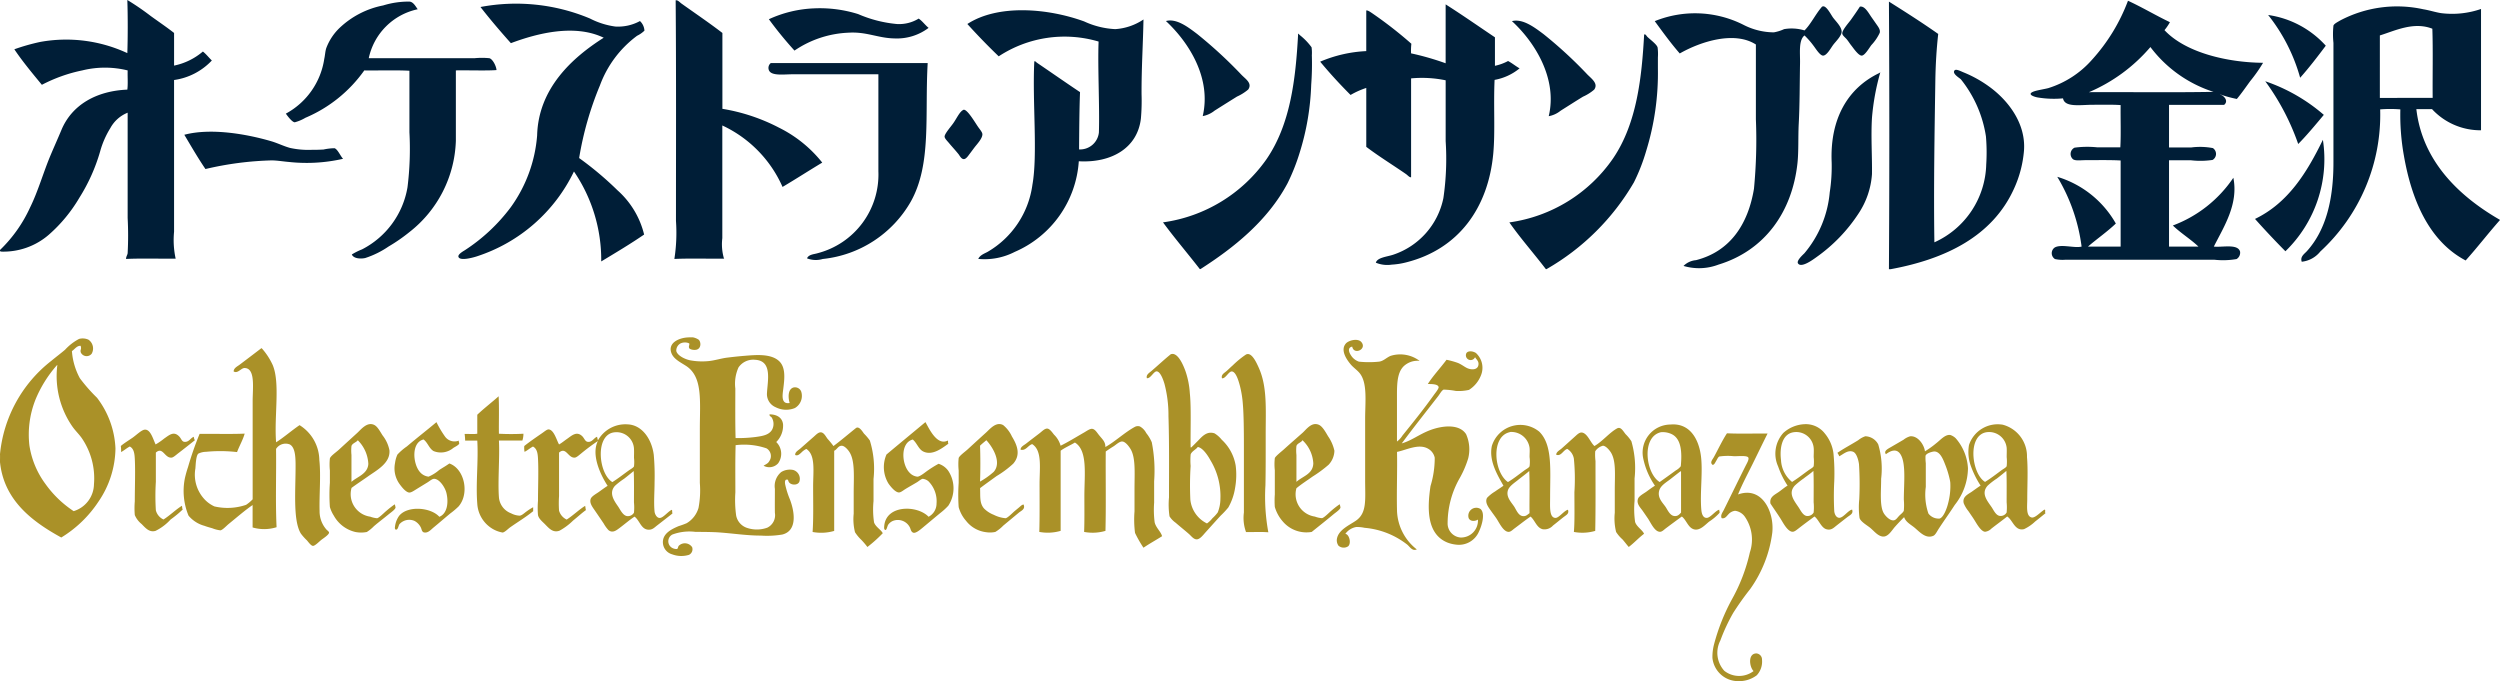
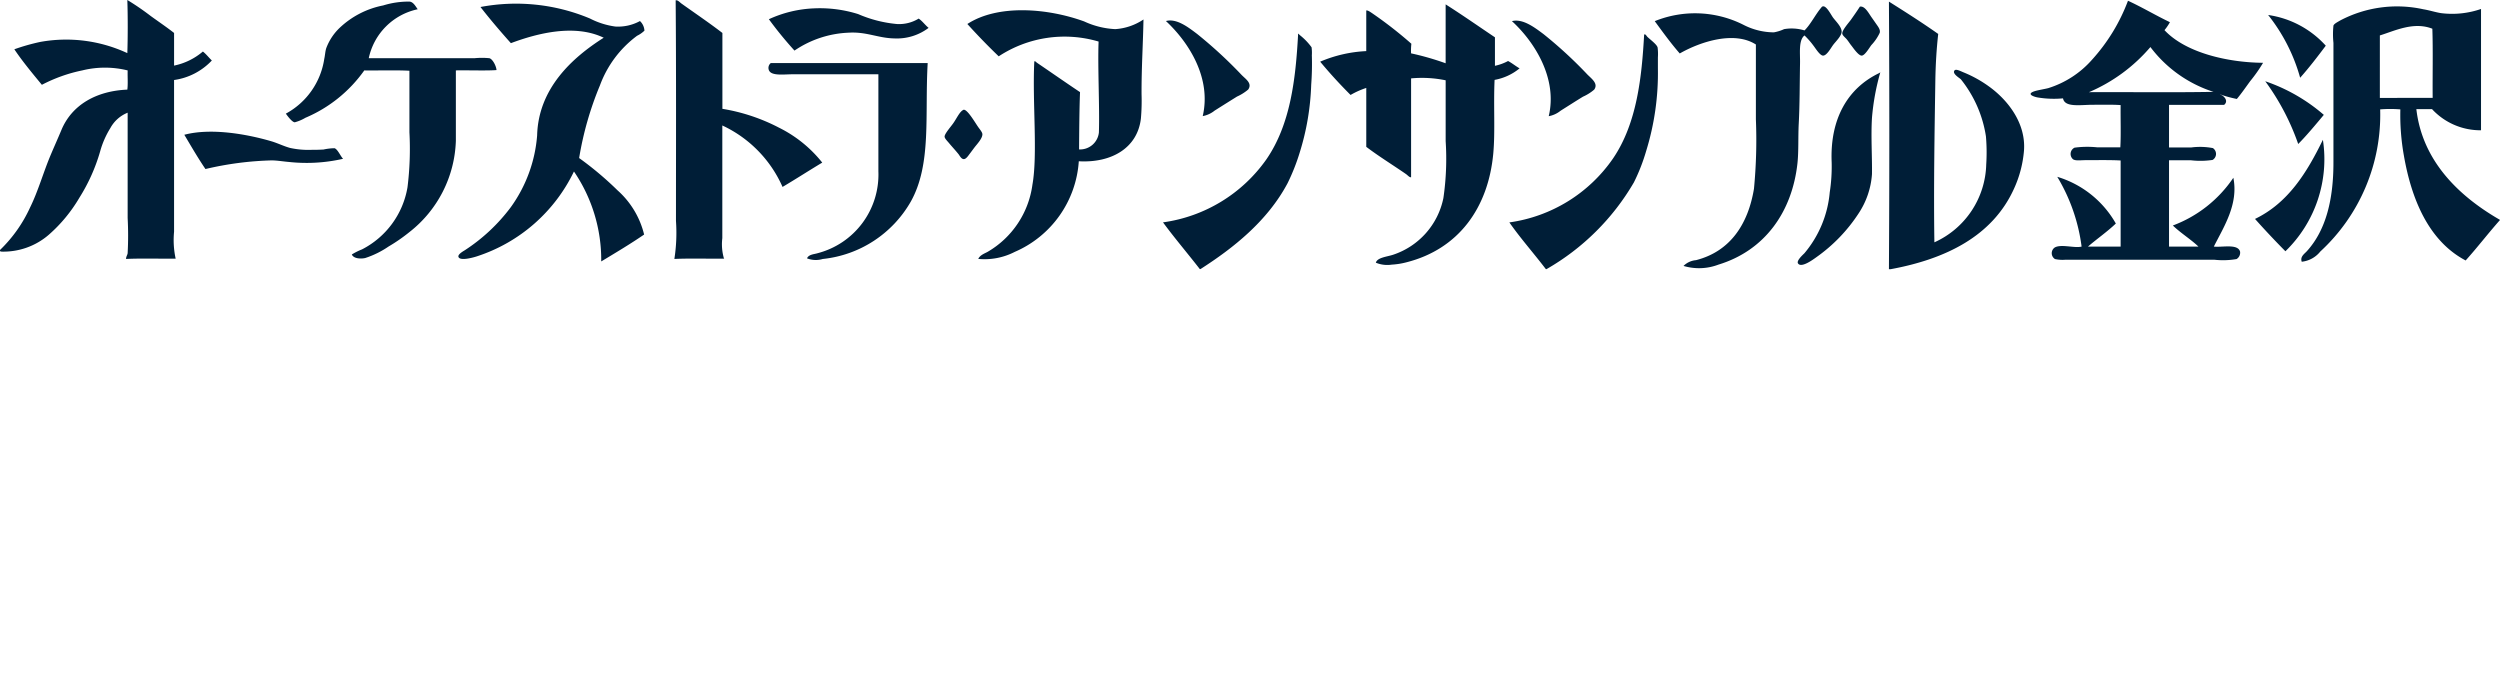
<svg xmlns="http://www.w3.org/2000/svg" width="220" height="59.942" viewBox="0 0 220 59.942">
  <g id="index-oek_logo" transform="translate(-320 -3287)">
-     <path id="Logo_Orchestra_Ensemble_Kanazawa" data-name="Logo_Orchestra Ensemble Kanazawa" d="M804.374,648.024c-.453.1-.248.55-.116.743a1.329,1.329,0,0,0,.718.58,8.662,8.662,0,0,0,1.763,0c.4-.052.64-.349,1.021-.51a2.836,2.836,0,0,1,2.552.441,1.778,1.778,0,0,0-1.392.464c-.639.621-.6,1.731-.6,3.015,0,1.256,0,2.595,0,3.62a1.986,1.986,0,0,0,.488-.534c.932-1.151,1.875-2.324,2.784-3.6.076-.106.411-.515.394-.65-.037-.32-.819-.271-.951-.278.451-.717,1.118-1.419,1.646-2.134a7.184,7.184,0,0,1,1,.278c.32.129.593.358.835.464.365.159.914.164.975-.3.043-.337-.182-.452-.3-.673a.419.419,0,0,1-.789-.278c.071-.284.519-.3.859-.094a1.76,1.76,0,0,1,.44,2,2.652,2.652,0,0,1-1.044,1.253,4.052,4.052,0,0,1-1.16.093,6.759,6.759,0,0,0-1.068-.117c-.172.065-.331.38-.487.58-1.045,1.346-2.22,2.828-3.2,4.153.864-.243,1.535-.8,2.482-1.161,1.009-.384,2.557-.607,3.178.348a3.268,3.268,0,0,1,.185,2.134,8.676,8.676,0,0,1-.788,1.809,8.033,8.033,0,0,0-1.021,3.875,1.239,1.239,0,0,0,1.137,1.277,1.491,1.491,0,0,0,1.531-1.578c-.223.144-.649.2-.811-.117a.7.7,0,0,1,1.043-.811c.438.4.1,1.471-.138,1.971a1.914,1.914,0,0,1-2.018,1.161,2.974,2.974,0,0,1-.766-.185c-1.857-.762-1.764-3.068-1.485-4.965a8.408,8.408,0,0,0,.372-2.5,1.19,1.19,0,0,0-.581-.79c-.833-.479-1.908.114-2.737.279.033,1.724-.043,3.508,0,5.22a4.507,4.507,0,0,0,1.741,3.363c-.388.169-.59-.2-.835-.417a7.07,7.07,0,0,0-3.758-1.484,3.165,3.165,0,0,0-.743-.071,1.515,1.515,0,0,0-.952.6c.333.044.547.8.255,1.09a.7.7,0,0,1-.859-.046.82.82,0,0,1-.139-.6c.135-.8,1.09-1.2,1.671-1.6.992-.687.811-1.849.813-3.6,0-1.8,0-3.568,0-5.358,0-1.51.229-3.2-.511-4.06-.226-.262-.532-.464-.765-.742-.335-.4-.937-1.243-.418-1.834.246-.279,1.063-.491,1.369-.116.508.623-.673,1.163-.811.394m-96,.139c-.625.479-1.3.991-1.925,1.462-.2.147-.5.283-.511.58.363.227.654-.311.974-.3.958.028.7,1.771.7,2.923v8.629a3.215,3.215,0,0,1-.581.488,5.04,5.04,0,0,1-2.784.138,2.731,2.731,0,0,1-.974-.742,3.165,3.165,0,0,1-.7-2.6c.028-.354.052-1.118.255-1.3a1.567,1.567,0,0,1,.673-.162,12.938,12.938,0,0,1,2.737.023c.206-.543.525-1.1.672-1.624-1.261.054-2.745.007-3.967.023a28.362,28.362,0,0,0-1.02,2.924,9.849,9.849,0,0,0-.279,1,5.676,5.676,0,0,0,.325,3.271,2.77,2.77,0,0,0,1.416.9c.16.065.422.138.672.209a2.812,2.812,0,0,0,.719.185c.2-.037.529-.4.719-.556.727-.589,1.425-1.2,2.112-1.671,0,.568,0,1.329,0,1.972a3.64,3.64,0,0,0,2.11-.022c-.106-2.207-.017-4.608-.046-6.891a1,1,0,0,1,1.206-.393c.441.233.5.976.511,1.646.022,2.217-.263,5,.463,6.194a4.515,4.515,0,0,0,.534.6c.1.11.355.482.534.487s.536-.369.743-.534c.132-.106.658-.436.672-.626.007-.088-.121-.17-.232-.279a2.42,2.42,0,0,1-.6-1.623c-.041-1.35.128-3.164-.023-4.5a3.675,3.675,0,0,0-1.74-3.062c-.7.475-1.391,1.084-2.064,1.508-.184-2.3.374-5.191-.3-6.8a5.863,5.863,0,0,0-.952-1.461c-.023,0-.028-.018-.046-.024m81.776,9.371c.068-.28.508-.475.626-.672.429.057.879.729,1.114,1.161a6.08,6.08,0,0,1,.881,3.386,3.288,3.288,0,0,1-.232,1.207,3.248,3.248,0,0,1-.464.51,2.216,2.216,0,0,1-.487.464,2.627,2.627,0,0,1-1.462-2.088,27.016,27.016,0,0,1,.024-2.969,6.229,6.229,0,0,1,0-1m0-.648c-.023-1.454.062-3.5-.07-4.756a7.354,7.354,0,0,0-.394-1.972c-.166-.447-.6-1.52-1.16-1.484.01,0-.109.016-.117.023-.521.415-1.181,1.03-1.716,1.486-.2.171-.48.328-.394.626.332.051.61-.636.881-.6.318.039.566.747.673,1.114a10.855,10.855,0,0,1,.347,2.831c.074,2.3.048,4.752.047,7.145a7.01,7.01,0,0,0,.046,1.67,2.034,2.034,0,0,0,.534.557c.391.34.832.69,1.183,1,.195.171.384.445.65.465.3.023.605-.4.812-.627.493-.547.853-.948,1.322-1.461a7.619,7.619,0,0,0,.673-.719,5.082,5.082,0,0,0,.6-1.741,6.474,6.474,0,0,0,.047-1.949,3.993,3.993,0,0,0-1.229-2.273,2.471,2.471,0,0,0-.627-.556c-.688-.236-1.117.3-1.461.65-.172.171-.333.34-.488.487-.035.034-.1.129-.162.093M797,664.357a17.217,17.217,0,0,1-.255-4.129c.027-1.259.023-2.956.023-4.478,0-2.256.14-4.185-.6-5.846-.2-.447-.639-1.449-1.136-1.183a8.093,8.093,0,0,0-1.161.951c-.185.158-.371.35-.557.51s-.492.313-.393.627c.31.063.6-.639.881-.6.359.045.586.849.7,1.276a9.07,9.07,0,0,1,.256,1.6c.078.885.092,2.335.092,3.6,0,1.979,0,4,0,5.939a3.631,3.631,0,0,0,.186,1.716c.648.015,1.361-.031,1.971.024m-67.74-11.971c-.617.551-1.281,1.055-1.879,1.624,0,.448,0,1.3,0,1.671-.32.06-.9,0-1.114.023a4.908,4.908,0,0,1,.046.581h1.068c.108,1.8-.143,3.791,0,5.567a2.756,2.756,0,0,0,1.345,2.2,2.591,2.591,0,0,0,.882.325c.193-.019.488-.335.672-.463.715-.5,1.4-.91,2.019-1.416v-.347a4.487,4.487,0,0,0-.581.37c-.183.125-.393.347-.6.372a1.787,1.787,0,0,1-.766-.209,1.646,1.646,0,0,1-1.067-1.415c-.107-1.428.081-3.548,0-4.987h2.064a1.92,1.92,0,0,0,.093-.6,20.485,20.485,0,0,1-2.158,0c-.015-1.09.031-2.243-.024-3.295m-3.5,3.9a1.03,1.03,0,0,1-1.229-.371,9.149,9.149,0,0,1-.743-1.253c-.778.658-1.75,1.41-2.6,2.134a5.035,5.035,0,0,0-.835.719,2.577,2.577,0,0,0-.209.742,2.356,2.356,0,0,0,.418,1.88c.163.22.5.668.811.719.164.027.433-.159.627-.279.359-.222.672-.412,1.02-.626.159-.1.382-.291.534-.3.464-.035.99.73,1.114,1.253.2.842.072,1.809-.627,2.088-.748-.842-2.814-1.011-3.549-.07a2.049,2.049,0,0,0-.348.9c-.006.065-.061.29.093.3.179-.006.2-.351.3-.488a1.159,1.159,0,0,1,1.323-.279,1.313,1.313,0,0,1,.556.58c.069.135.07.331.233.418.368.119.638-.217.881-.418.511-.421.957-.808,1.462-1.229a6.752,6.752,0,0,0,.742-.626c.986-1.14.52-3.319-.811-3.781-.283.207-.576.365-.9.58a3.624,3.624,0,0,1-.928.58,1.168,1.168,0,0,1-.789-.441c-.6-.734-.74-2.576.348-2.831.374.278.475.779.881,1.021a1.71,1.71,0,0,0,1.741-.279c.147-.093.467-.25.51-.371.026-.075-.065-.2-.023-.279m41.061-1.625c-1.144.952-2.293,1.9-3.433,2.854a2.778,2.778,0,0,0,.185,2.574c.172.238.562.732.882.766.176.02.379-.164.6-.3.374-.229.66-.383,1.021-.6.175-.107.372-.293.51-.3a.946.946,0,0,1,.487.21,2.489,2.489,0,0,1,.719,1.971,1.31,1.31,0,0,1-.7,1.16c-.978-1.029-3.715-1.079-3.9.789-.019.194-.025.334.092.372s.171-.335.255-.464a1,1,0,0,1,.394-.325,1.184,1.184,0,0,1,1.508.556c.078.141.091.377.279.464.211.1.581-.207.835-.418.557-.463,1.021-.852,1.531-1.276a5.686,5.686,0,0,0,.743-.673,2.792,2.792,0,0,0,0-3.062,1.662,1.662,0,0,0-.858-.626,9.59,9.59,0,0,0-.9.556c-.228.147-.684.551-.951.58a1.08,1.08,0,0,1-.673-.325c-.737-.7-.871-2.67.255-2.945.378.313.507.867.952,1.067.775.348,1.568-.26,2.18-.7-.055-.1-.009-.2-.046-.279-.952.493-1.646-1.046-1.972-1.624M717.8,658.348c-.053.894-1,1.13-1.484,1.578V657.56a3.791,3.791,0,0,1,0-.788c.072-.247.434-.323.556-.511a3.136,3.136,0,0,1,.928,2.088m-1.484,2.112c.481-.357.954-.661,1.461-1.021.753-.534,1.979-1.165,1.88-2.3a3.078,3.078,0,0,0-.6-1.3c-.221-.342-.442-.784-.743-.927-.617-.294-1.143.384-1.484.7-.53.485-1.077.983-1.624,1.485-.229.211-.732.553-.789.765a5.15,5.15,0,0,0,0,1.068V660a14.832,14.832,0,0,0,0,2.134,2.876,2.876,0,0,0,.348.766,2.92,2.92,0,0,0,1.9,1.437,2.589,2.589,0,0,0,1,0,3.285,3.285,0,0,0,.627-.51c.458-.391.861-.688,1.322-1.068.164-.134.573-.412.58-.58a1.428,1.428,0,0,0-.069-.278,8.94,8.94,0,0,0-.766.6c-.15.121-.608.592-.789.626a2.272,2.272,0,0,1-.6-.139,2,2,0,0,1-1.647-2.529m56.512-1.416a6.826,6.826,0,0,1-1.206.859c.04-.881.037-2.35,0-3.156.171-.176.371-.325.556-.487.561.6,1.38,1.954.65,2.784m-1.206,1.438c.429-.327.925-.679,1.461-1.068a8.714,8.714,0,0,0,1.462-1.09c.651-.753.391-1.568-.116-2.39a2.788,2.788,0,0,0-.765-1c-.616-.344-1.16.333-1.508.65-.531.481-1.08.982-1.625,1.484-.224.208-.732.563-.788.765a5.448,5.448,0,0,0,0,1.091v1.09a15.941,15.941,0,0,0,0,2.134,3.056,3.056,0,0,0,.65,1.207,2.629,2.629,0,0,0,1.763,1,2.2,2.2,0,0,0,.811-.023,3.341,3.341,0,0,0,.7-.557c.5-.415.906-.752,1.369-1.137.207-.172.6-.309.417-.718-.152.015-.271.153-.394.255s-.26.213-.393.325c-.155.128-.6.593-.79.626a2.853,2.853,0,0,1-1.044-.3,2.493,2.493,0,0,1-.857-.556c-.408-.474-.316-1.047-.348-1.787m29.323-2.18c-.028.947-.951,1.127-1.484,1.623V657.56a3.733,3.733,0,0,1,0-.789c.071-.246.427-.308.534-.51.019-.005.022.008.023.023a3.01,3.01,0,0,1,.928,2.019m-1.484,2.18c.452-.374.926-.67,1.415-1.021a11.182,11.182,0,0,0,1.415-1.043,1.87,1.87,0,0,0,.511-1.23,3.591,3.591,0,0,0-.557-1.276c-.2-.331-.486-.884-.835-1.02-.63-.247-1.073.415-1.415.719-.549.487-1.078.943-1.648,1.461-.158.144-.741.6-.789.765a4.887,4.887,0,0,0,0,1.068v2.134a7.443,7.443,0,0,0,0,1.09,3.339,3.339,0,0,0,.719,1.3,2.724,2.724,0,0,0,2.529.9c.537-.433,1.319-1.05,1.949-1.578.154-.128.573-.4.581-.58a1.727,1.727,0,0,0-.07-.279,8.3,8.3,0,0,0-.767.6c-.156.129-.593.584-.788.626a2.157,2.157,0,0,1-.627-.139,1.981,1.981,0,0,1-1.623-2.5m-59.157-.835c.315-.246.587-.468.835-.673.041.625.024,1.909.024,2.76a4.576,4.576,0,0,1,0,.906.616.616,0,0,1-.6.3c-.378-.043-.616-.585-.789-.835-.346-.5-.858-1.193-.279-1.833a6.433,6.433,0,0,1,.812-.626m.394-.719c-.491.353-.943.711-1.438,1.02-1.24-.739-1.561-4.257.232-4.385a1.535,1.535,0,0,1,1.671,1.486c.013.22,0,.5,0,.765a3.213,3.213,0,0,1,0,.743c-.041.124-.317.263-.464.371m3.828,3.457c-.28.035-.784.738-1.114.719-.28-.016-.423-.385-.44-.557-.081-.805,0-1.723,0-2.6a20.786,20.786,0,0,0-.07-2.389c-.17-1.353-1-2.646-2.32-2.691A2.772,2.772,0,0,0,738,656.283c-.017-.114-.048-.214-.07-.325-.277.086-.437.507-.835.442-.233-.039-.289-.329-.488-.51-.486-.446-.9-.042-1.322.255-.244.169-.46.352-.7.487-.211-.346-.445-1.307-.928-1.323-.148,0-.387.209-.557.325-.546.375-1.152.792-1.577,1.137a2.123,2.123,0,0,0,.023.51c.219-.09.486-.334.743-.464.368.195.417.627.441,1.044.061,1.106,0,2.573,0,3.735a7.623,7.623,0,0,0,0,1.253c.062.318.4.586.6.788.349.349.707.808,1.3.581a5.336,5.336,0,0,0,1.182-.882c.423-.342.805-.693,1.137-.927-.037-.112-.039-.256-.07-.372-.529.323-1.057.845-1.624,1.206a1.245,1.245,0,0,1-.672-.788,9.3,9.3,0,0,1,0-1.277c0-1.261,0-2.646,0-3.828.626-.548.791.5,1.391.441.158-.016.394-.238.534-.347A17.96,17.96,0,0,1,738,656.33c-.6,1.206.214,2.955.858,3.943-.259.166-.488.334-.765.534-.221.159-.628.371-.719.6-.144.368.159.744.347,1.02.244.356.553.81.789,1.16a3.071,3.071,0,0,0,.418.58c.358.3.7.024.951-.162.495-.368.837-.677,1.345-1.021.422.3.56,1.036,1.115,1.137.417.077.622-.166.857-.348.45-.347.99-.767,1.369-1.067-.033-.045-.018-.261-.046-.325m74.421-2.6c.413-.326.727-.553,1.021-.812.053,1.19.007,2.482.023,3.712-.186.126-.3.293-.6.255-.4-.048-.579-.586-.765-.859-.276-.4-.714-.847-.534-1.415.113-.352.555-.641.859-.881m.58-.859c-.488.354-.934.719-1.438,1.02-1.239-.851-1.517-4,.139-4.385.035-.008.054-.027.093-.023a1.618,1.618,0,0,1,1.67,1.391c.027.25,0,.515,0,.812a3.083,3.083,0,0,1,0,.813c-.042.13-.313.261-.464.371m3.851,3.457c-.332.055-.8.733-1.114.719-.555-.026-.464-.993-.464-1.81,0-2.426.229-4.608-.951-5.776a2.624,2.624,0,0,0-4.176,1.253c-.27,1.282.46,2.511,1.021,3.5-.262.194-.5.333-.743.51a3.3,3.3,0,0,0-.7.557c-.229.415.16.878.372,1.182.138.2.3.406.464.651.24.359.6,1.166,1.068,1.16.18,0,.345-.179.51-.3.5-.371.944-.727,1.415-1.045.39.327.526.981,1.067,1.114a1,1,0,0,0,.906-.325c.323-.249.582-.471.9-.718.3-.232.534-.321.417-.673m9.953.255c-.161.162-.28.324-.581.3-.4-.03-.606-.548-.788-.812-.253-.365-.72-.784-.557-1.414.122-.468.645-.748,1.021-1.045.337-.266.618-.484.858-.672.018,0,.023.023.046.023Zm-.464-3.712c-.449.331-.942.682-1.416,1.02-1.235-.745-1.64-4,.117-4.385a1.826,1.826,0,0,1,.974.187c.8.422.889,1.542.765,2.807a1.408,1.408,0,0,1-.441.371m3.828,3.457c-.326.061-.772.72-1.114.719s-.437-.409-.464-.7c-.139-1.5.158-3.421-.046-4.826-.211-1.459-.995-2.847-2.69-2.69a2.468,2.468,0,0,0-2.39,2.923,6.558,6.558,0,0,0,1.044,2.459c-.291.18-.511.35-.765.534-.211.152-.628.367-.719.6-.174.451.21.8.394,1.067.149.214.292.422.464.673.254.372.593,1.185,1.068,1.183.189,0,.335-.17.51-.3.492-.371.961-.714,1.415-1.045.4.314.538.943,1.02,1.114.547.195,1.031-.39,1.391-.672a4.575,4.575,0,0,0,.906-.765c.017-.12-.033-.169-.024-.279m7.446-2.761c.311-.243.6-.429.836-.65.041.627.022,1.9.022,2.76a4.5,4.5,0,0,1,0,.906.622.622,0,0,1-.6.3c-.348-.041-.563-.528-.743-.789-.4-.589-.925-1.24-.3-1.9a6.951,6.951,0,0,1,.789-.627m.394-.7c-.488.353-.94.712-1.438,1.02a2.641,2.641,0,0,1-.973-1.925c-.126-1.008.052-2.362,1.206-2.46a1.539,1.539,0,0,1,1.67,1.392c.024.23,0,.518,0,.811a3.507,3.507,0,0,1,0,.79c-.041.127-.313.262-.464.371m3.851,3.457c-.337.034-.8.759-1.16.719-.265-.03-.39-.334-.418-.581a25.411,25.411,0,0,1,0-2.621,18.05,18.05,0,0,0-.069-2.459,3.415,3.415,0,0,0-.765-1.763,2.113,2.113,0,0,0-1.787-.812,2.973,2.973,0,0,0-1.856.765,2.722,2.722,0,0,0-.464,2.946,7.6,7.6,0,0,0,.835,1.694c-.224.127-.465.333-.742.534-.375.272-.869.447-.766,1.044.287.44.574.837.883,1.323.2.313.6,1.124,1.043,1.16.177.014.367-.154.557-.3.459-.359.987-.746,1.391-1.045.36.259.583.969,1.021,1.114s.684-.131.9-.3c.353-.275.592-.466.951-.742.274-.211.564-.314.441-.673m12.738-2.738c.321-.247.587-.464.835-.672.04.625.024,1.909.024,2.76a4.725,4.725,0,0,1,0,.9.6.6,0,0,1-.6.3c-.349-.044-.547-.512-.718-.765-.381-.557-.968-1.216-.349-1.9a6.107,6.107,0,0,1,.813-.627m.394-.718c-.486.359-.942.712-1.44,1.02-1.207-.734-1.6-4.239.232-4.385a1.553,1.553,0,0,1,1.672,1.392c.016.226,0,.533,0,.811a3.753,3.753,0,0,1,0,.79c-.042.128-.315.26-.464.371m3.874,3.758c-.052-.04-.009-.177-.023-.255-.029-.112-.18.038-.256.092-.229.168-.669.614-.926.557-.525-.115-.394-.969-.394-1.624,0-1.2.075-2.6-.024-3.689a2.87,2.87,0,0,0-2.134-2.853,2.662,2.662,0,0,0-2.97,1.787,3.628,3.628,0,0,0,.184,1.9,8.164,8.164,0,0,0,.837,1.67c-.28.185-.519.359-.765.534-.32.225-.864.44-.72,1.02a2.776,2.776,0,0,0,.417.7c.138.206.277.4.442.651.229.343.622,1.128,1.02,1.16a.931.931,0,0,0,.557-.279c.469-.368.947-.712,1.392-1.068.5.329.669,1.313,1.484,1.114a3.7,3.7,0,0,0,.976-.672c.328-.252.621-.5.9-.719v-.024M787.648,664.7c-.114-.41-.53-.724-.65-1.207a8.62,8.62,0,0,1-.047-1.74c0-.609,0-1.265,0-1.879a12.839,12.839,0,0,0-.208-3.434,3.454,3.454,0,0,0-.488-.811,1.4,1.4,0,0,0-.556-.58.567.567,0,0,0-.417.023c-.9.477-1.792,1.332-2.623,1.786.012-.47-.273-.69-.556-1.044-.19-.239-.354-.527-.6-.556-.2-.025-.5.2-.719.325-.71.407-1.451.866-2.064,1.16a2.177,2.177,0,0,0-.58-.974c-.153-.192-.379-.526-.6-.534s-.457.245-.649.394c-.457.354-.79.6-1.207.928-.191.148-.489.277-.487.533.455.131.653-.378,1.021-.487.9.56.65,2.1.65,3.526,0,1.407.017,2.985-.023,4.2a4.055,4.055,0,0,0,1.879-.093c0-2.177,0-4.767,0-7.053.378-.279.846-.469,1.253-.719,1.148.7.835,2.83.835,4.71,0,1.116.017,2.213-.023,3.156a4,4,0,0,0,1.879-.093c.055-2.282.008-4.663.024-6.983.219-.159.434-.3.7-.464.2-.129.5-.421.742-.417.273,0,.577.4.719.626.488.767.371,2.119.371,3.549v1.972a9.234,9.234,0,0,0,.046,1.9,10.355,10.355,0,0,0,.743,1.3c.529-.361,1.105-.674,1.647-1.02m-24.591-.255c-.139-.3-.625-.549-.765-.952a7.659,7.659,0,0,1-.047-1.879V659.67a8.367,8.367,0,0,0-.325-3.387,4.681,4.681,0,0,0-.51-.6c-.112-.14-.435-.713-.719-.487-.607.484-1.328,1.1-1.971,1.578a7.347,7.347,0,0,0-.511-.627c-.157-.195-.308-.545-.579-.58-.234-.03-.456.225-.651.394-.443.387-.757.664-1.16,1.02-.188.168-.5.319-.464.581.233.094.369-.073.511-.187a1.643,1.643,0,0,1,.464-.348c.833.528.6,1.979.6,3.318s.037,2.815-.046,3.99a4.114,4.114,0,0,0,1.9-.093c0-2.258,0-4.717,0-7.053.256-.115.347-.448.672-.441.248.006.542.35.673.557.5.787.371,2.18.371,3.641v1.788a4.63,4.63,0,0,0,.116,1.623,3.565,3.565,0,0,0,.557.673,7.037,7.037,0,0,1,.534.626,11.952,11.952,0,0,0,1.345-1.206m67,.046c-.127-.325-.661-.624-.788-1.044a7.857,7.857,0,0,1-.047-1.856v-1.971a8.517,8.517,0,0,0-.279-3.271,3.555,3.555,0,0,0-.51-.627c-.213-.262-.42-.682-.742-.51-.658.351-1.291,1.147-2,1.555-.348-.3-.6-1.084-1.067-1.183-.247-.053-.457.178-.674.371-.425.38-.747.674-1.136,1.02-.2.175-.483.305-.487.556.432.173.607-.4.974-.51a1.25,1.25,0,0,1,.58.859,17.936,17.936,0,0,1,.047,2.947c0,1.3.033,2.638-.047,3.5a4.025,4.025,0,0,0,1.879-.093c.042-1.9.024-4.167.024-6.148a4.47,4.47,0,0,1-.024-.858,1.172,1.172,0,0,1,.673-.487c.256,0,.563.369.7.58.478.764.348,1.96.348,3.363v1.949a4.948,4.948,0,0,0,.116,1.695,3.015,3.015,0,0,0,.556.649c.21.239.347.433.557.672.477-.359.872-.8,1.345-1.16m-130.981-7.864c-.224-.458-.439-1.333-.951-1.3-.288.019-.75.486-1.091.72-.372.255-.751.486-1.02.719a3.224,3.224,0,0,1,.024.534c.273-.144.488-.348.765-.488.363.18.417.63.441,1.067.058,1.053,0,2.605,0,3.759a7.142,7.142,0,0,0,0,1.206,2.039,2.039,0,0,0,.6.789c.332.333.674.767,1.229.6a4.46,4.46,0,0,0,1.323-1,9.666,9.666,0,0,0,1.068-.881c-.058-.075-.041-.223-.071-.325-.529.321-1.054.847-1.624,1.206a1.212,1.212,0,0,1-.672-.811,20.343,20.343,0,0,1,0-2.506V657.35c.618-.565.768.506,1.391.441.15-.015.4-.243.534-.348.538-.411,1.029-.8,1.508-1.182a.692.692,0,0,1-.092-.3c-.292.092-.419.486-.836.441-.226-.024-.258-.282-.464-.487-.472-.472-.851-.117-1.322.208a5.6,5.6,0,0,1-.743.511m155.756,1c.058-.211.486-.337.673-.372.547-.1.847.593,1.044,1.114a8.209,8.209,0,0,1,.44,1.462c.01.058.023.163.024.185a5.888,5.888,0,0,1-.187,1.763c-.107.462-.418,1.294-.764,1.369a1.127,1.127,0,0,1-.975-.44,5.068,5.068,0,0,1-.232-2.343v-2.088a4.149,4.149,0,0,1-.024-.649m-1.879,5.405c.162.443.556.619.928.928.435.362.977,1,1.646.7.177-.08.316-.386.488-.65.474-.722.951-1.381,1.392-2.065a5.283,5.283,0,0,0,1.16-3.224A4.386,4.386,0,0,0,857.5,656.1a1.207,1.207,0,0,0-.488-.3c-.45-.064-.859.435-1.229.719a8.156,8.156,0,0,1-1,.719c-.073-.588-.625-1.385-1.3-1.323a1.64,1.64,0,0,0-.58.3c-.4.237-.72.419-1.114.649-.255.15-.666.342-.441.627.443-.333.944-.512,1.276,0,.512.788.3,2.591.3,3.99a5.636,5.636,0,0,1,0,.974c-.043.157-.28.317-.417.464-.175.187-.285.378-.488.394-.334.026-.712-.382-.859-.627-.374-.629-.232-1.937-.232-3.039a7.487,7.487,0,0,0-.255-3.016,1.324,1.324,0,0,0-1.136-.719,1.96,1.96,0,0,0-.627.348c-.634.393-1.279.729-1.833,1.113a1.141,1.141,0,0,1,.163.3c.344-.168.759-.588,1.229-.394.288.119.457.69.51,1.09a27.847,27.847,0,0,1,.023,3.086,7.159,7.159,0,0,0,.024,1.647c.1.331.667.646.927.859.342.279.627.673,1.044.765.52.115.849-.513,1.137-.836s.54-.585.811-.857m-167.565-5.058a.759.759,0,0,0,0-.417Zm60.619-10.763c-.778.009-1.868.442-1.532,1.369.189.52.757.8,1.253,1.114,1.535.958,1.253,3.1,1.253,5.591v4.732a8.214,8.214,0,0,1-.117,2.2,2.309,2.309,0,0,1-1.044,1.345,7.186,7.186,0,0,1-.7.255c-.648.273-1.407.656-1.391,1.438a1.111,1.111,0,0,0,.811,1.044,2.29,2.29,0,0,0,1.485.047.547.547,0,0,0,.278-.674.768.768,0,0,0-1.183-.116c-.08.121-.042.23-.162.279a.829.829,0,0,1-.44-.116.67.67,0,0,1,.046-1.16,4.311,4.311,0,0,1,2.041-.233c.829,0,1.6.013,2.065.047,1.267.09,2.468.281,3.666.278a8.073,8.073,0,0,0,1.9-.092c1.314-.324,1.109-1.938.673-3.086a7.632,7.632,0,0,1-.418-1.323c-.005-.035-.076-.371.093-.417.192-.054.154.085.231.209.185.289.8.313.928-.047a.807.807,0,0,0-.556-1.02,1.456,1.456,0,0,0-1.044.185,1.6,1.6,0,0,0-.557,1.484c0,.672-.012,1.432,0,2.112a1.217,1.217,0,0,1-.672,1.3,2.7,2.7,0,0,1-1.763.024,1.428,1.428,0,0,1-.974-1.09,9.961,9.961,0,0,1-.07-2.042c0-1.454-.019-2.774.023-4.153a6.087,6.087,0,0,1,2.715.279.783.783,0,0,1,.255,1.114c-.116.222-.287.27-.51.417a1.047,1.047,0,0,0,1.276-.208,1.44,1.44,0,0,0-.162-1.879,2.02,2.02,0,0,0,.6-1.554c-.069-.629-.594-.878-1.184-.882-.05.148.131.2.186.279a1.085,1.085,0,0,1,.023,1.09c-.281.452-.819.539-1.462.627a12.036,12.036,0,0,1-1.74.092c-.042-1.347-.023-3.011-.023-4.361a3.482,3.482,0,0,1,.279-1.855,1.571,1.571,0,0,1,1.461-.673c1.538.085,1.1,1.826,1.044,2.946a1.25,1.25,0,0,0,.766,1.229,2.023,2.023,0,0,0,1.693.07,1.237,1.237,0,0,0,.557-1.439.584.584,0,0,0-.673-.37c-.517.146-.488.882-.348,1.368-.809.138-.614-.784-.556-1.276.091-.764.241-1.813-.348-2.389-.722-.708-2.111-.563-3.062-.488-.52.042-1.051.1-1.554.163s-1.055.243-1.6.3a5.809,5.809,0,0,1-1.647-.07c-.468-.1-1.105-.416-1.207-.812a.716.716,0,0,1,.372-.672.923.923,0,0,1,.719-.024c.116.089.053.054.046.163-.005.075-.06.161,0,.278s.4.187.626.139c.445-.1.423-.68.209-.881a1.356,1.356,0,0,0-.51-.209h-.371m-57.51,5.545a10.775,10.775,0,0,1,1.926-3.108c.019,0,.022.008.023.023a7.782,7.782,0,0,0,1.323,5.383c.256.366.566.658.812,1a6.253,6.253,0,0,1,1.09,4.084,2.521,2.521,0,0,1-1.787,2.367,9.375,9.375,0,0,1-2.481-2.39,7.6,7.6,0,0,1-1.416-3.411,8.352,8.352,0,0,1,.51-3.943m-3.108,5.29c.286,3.441,2.806,5.348,5.405,6.774a10.4,10.4,0,0,0,3.271-3.155A8.466,8.466,0,0,0,695.548,657a7.859,7.859,0,0,0-1.624-4.476,14.5,14.5,0,0,1-1.508-1.717,5.9,5.9,0,0,1-.7-2.39c.242-.153.428-.483.765-.463.113.332-.074.326.024.6a.568.568,0,0,0,.951.092.938.938,0,0,0-.279-1.229,1.21,1.21,0,0,0-.835-.07,4.52,4.52,0,0,0-1.229.951c-.375.319-.845.673-1.206.974a11.848,11.848,0,0,0-4.524,8.258v.024a.762.762,0,0,1,0,.418v.07m153.205,19.416a2.585,2.585,0,0,0,1.392-.51,1.766,1.766,0,0,0,.464-1.369.537.537,0,0,0-.488-.557c-.773,0-.629,1.186-.255,1.554a2.106,2.106,0,0,1-2.575-.023,2.354,2.354,0,0,1-.348-2.668,15.916,15.916,0,0,1,1.136-2.435,25.271,25.271,0,0,1,1.486-2.089,10.92,10.92,0,0,0,1.948-4.965c.191-1.783-.873-4.127-3.015-3.363.363-.9.832-1.771,1.276-2.668s.877-1.8,1.323-2.691c-1.005-.016-2.453.033-3.572-.023-.409.619-.786,1.429-1.161,2.11-.112.2-.38.476-.092.673.152-.03.21-.2.3-.348s.169-.342.279-.393a5.209,5.209,0,0,1,1.3-.024c.418,0,1.145-.079,1.252.116.081.148-.1.464-.209.673-.678,1.35-1.3,2.638-1.949,3.943-.11.222-.313.465-.185.719.3.073.45-.2.58-.325a.937.937,0,0,1,.6-.325,1.252,1.252,0,0,1,.835.488,3.541,3.541,0,0,1,.464,3.178,15.254,15.254,0,0,1-1.554,4.083,17.7,17.7,0,0,0-1.6,4.014,4.357,4.357,0,0,0-.139,1.183,2.275,2.275,0,0,0,2.111,2.041h.394" transform="translate(-365.387 2669.479)" fill="#aa9128" />
    <path id="Logo_オーケストラ_アンサンブル金沢" data-name="Logo_オーケストラ・アンサンブル金沢" d="M687.864,642.767v-.084a12.279,12.279,0,0,0,2.649-3.746c.714-1.45,1.162-3.076,1.8-4.592.325-.77.66-1.515.957-2.226.927-2.222,3.091-3.438,5.8-3.549.066-.508.01-1.136.029-1.69a8.323,8.323,0,0,0-4,0,13.521,13.521,0,0,0-3.55,1.266c-.826-1-1.727-2.085-2.423-3.126a17.982,17.982,0,0,1,2.282-.648,12.771,12.771,0,0,1,7.661.986c.046-1.259.049-3.324,0-4.676a22.878,22.878,0,0,1,2.058,1.409c.692.5,1.4.979,2.056,1.492v2.873a5.655,5.655,0,0,0,2.535-1.239c.295.23.518.532.788.789a5.628,5.628,0,0,1-3.324,1.718v13.353a7.66,7.66,0,0,0,.14,2.367c-1.209.018-3.11-.039-4.365.027-.006-.195.125-.361.14-.507a29.454,29.454,0,0,0,0-3.1V630.6a3,3,0,0,0-1.521,1.352,7.871,7.871,0,0,0-.9,2.056,15.87,15.87,0,0,1-1.832,4.085,13.2,13.2,0,0,1-2.676,3.239,6.1,6.1,0,0,1-4.225,1.492c-.04-.006-.047-.046-.084-.056M877.1,624.823a11.248,11.248,0,0,0,5.55,3.943c-3.6.066-7.314.01-10.959.029a14.65,14.65,0,0,0,5.409-3.972m6.141,4.169a10.9,10.9,0,0,0,1.465.4c.415-.494.79-1.042,1.183-1.578a13.056,13.056,0,0,0,1.126-1.605c-3.076-.023-6.8-.866-8.677-2.873a4.412,4.412,0,0,0,.479-.7c-1.256-.6-2.418-1.3-3.69-1.887a16.16,16.16,0,0,1-3.184,5.211,8.484,8.484,0,0,1-3.83,2.478c-.272.074-.95.182-1.239.282-.73.253,0,.482.282.535a8.716,8.716,0,0,0,2.254.084c.147.823,1.534.564,2.62.564.9,0,1.783-.023,2.45.029-.018,1.229.039,2.535-.027,3.717h-2.029a8.363,8.363,0,0,0-2,.029.615.615,0,0,0-.14,1.014c.216.162.673.085,1.126.085,1.007,0,2.2-.023,3.07.029v7.576h-2.873c.8-.69,1.688-1.3,2.451-2.028a8.86,8.86,0,0,0-5.155-4.112,15.813,15.813,0,0,1,2.142,6.14c-.6.162-1.807-.245-2.367.084a.607.607,0,0,0,.027,1.015,3.111,3.111,0,0,0,.93.057H882.71a6.971,6.971,0,0,0,1.972-.057.66.66,0,0,0,.31-.648c-.19-.724-1.575-.365-2.311-.451.893-1.766,2.181-3.737,1.718-6.055a11.109,11.109,0,0,1-5.324,4.2c.687.667,1.617,1.239,2.254,1.859h-2.591v-7.6h1.916a7.194,7.194,0,0,0,1.916-.029.613.613,0,0,0,.027-1.042,6.005,6.005,0,0,0-1.887-.057h-1.972v-3.746h4.845c.436-.346-.036-.833-.338-.9M724.625,621.5c-.18-.236-.379-.654-.733-.677a7.582,7.582,0,0,0-2.309.339,7.721,7.721,0,0,0-3.859,2,4.786,4.786,0,0,0-1.155,1.774c-.092.306-.1.631-.17.929a6.584,6.584,0,0,1-3.38,4.818c.116.167.552.764.789.761a3.718,3.718,0,0,0,.93-.395,12.153,12.153,0,0,0,5.183-4.169c1.082.02,2.843-.037,3.972.029v5.409a27.43,27.43,0,0,1-.169,4.845,7.553,7.553,0,0,1-4,5.464,5.46,5.46,0,0,0-.9.451c.18.409.887.382,1.183.31a7.979,7.979,0,0,0,2.056-1.015,14.871,14.871,0,0,0,1.832-1.268,10.612,10.612,0,0,0,4.085-8.028v-6.2c1.142-.02,2.668.04,3.577-.027-.026-.363-.339-.962-.619-1.043a6.461,6.461,0,0,0-1.324,0h-9.3a5.586,5.586,0,0,1,4.31-4.31m19.55,1.042a4.012,4.012,0,0,1-2.169.479,6.908,6.908,0,0,1-2.225-.706,16.838,16.838,0,0,0-9.634-1.013c.856,1.1,1.754,2.151,2.676,3.182,2.375-.889,5.626-1.7,8.169-.478-2.786,1.764-5.749,4.469-5.859,8.591a12.434,12.434,0,0,1-2.309,6.31,15.75,15.75,0,0,1-4.056,3.8c-.084.057-.61.339-.564.564.092.436,1.394.051,1.634-.029a14.427,14.427,0,0,0,8.535-7.465,13.789,13.789,0,0,1,2.4,7.916c1.276-.77,2.561-1.534,3.775-2.367a7.618,7.618,0,0,0-2.338-3.888,28.923,28.923,0,0,0-3.381-2.844,28.672,28.672,0,0,1,1.831-6.394,9.527,9.527,0,0,1,3.268-4.366,2.492,2.492,0,0,0,.648-.451,1.253,1.253,0,0,0-.395-.846m70.9,3.717a24.192,24.192,0,0,0-3.042-.873,5.322,5.322,0,0,1,.027-.844,36.052,36.052,0,0,0-3.435-2.677c-.186-.123-.389-.276-.535-.253v3.577a11.685,11.685,0,0,0-4.056.93c.847,1.022,1.741,1.995,2.676,2.929a7.069,7.069,0,0,1,1.381-.619v5.184c1.087.827,2.372,1.618,3.493,2.394.162.113.312.311.451.282v-8.7a10.267,10.267,0,0,1,3.042.169V633.1a23.961,23.961,0,0,1-.2,5.015,6.647,6.647,0,0,1-4.423,4.985c-.5.173-1.394.235-1.521.7a2.63,2.63,0,0,0,1.409.17,6.462,6.462,0,0,0,1.266-.2c4.591-1.156,7.227-4.783,7.662-9.607.172-1.889.011-4.224.113-6.45a4.794,4.794,0,0,0,2.2-1.014c-.353-.2-.652-.456-1.014-.647a4.351,4.351,0,0,1-1.155.422v-2.507c-1.444-.97-2.863-1.963-4.338-2.9Zm37.889-3.463c.19.272.386.519.309.789a4.087,4.087,0,0,1-.732,1.07c-.192.253-.567.911-.844.93-.293.02-.778-.715-.93-.9-.129-.159-.232-.338-.395-.535-.123-.153-.381-.333-.393-.508-.024-.3.6-.984.76-1.212.308-.434.547-.778.788-1.153.438-.093.766.567,1.043.956.142.2.255.363.395.565m-4.818-1.467c.329-.375.81.618,1.015.9.223.313.784.826.76,1.269-.019.363-.528.856-.733,1.125-.219.293-.57.96-.9.96-.283,0-.693-.687-.844-.874a7,7,0,0,0-.788-.9c-.538.414-.379,1.577-.395,2.424-.034,1.91-.023,3.62-.113,5.323-.064,1.215,0,2.418-.113,3.494-.471,4.313-2.892,7.688-6.957,8.927a4.8,4.8,0,0,1-3.071.114,1.766,1.766,0,0,1,1.1-.508c3-.768,4.579-3.149,5.1-6.28a44.787,44.787,0,0,0,.169-6.114V624.6c-1.893-1.216-4.868-.259-6.7.788-.784-.9-1.49-1.874-2.2-2.844a9.446,9.446,0,0,1,7.831.336,5.907,5.907,0,0,0,2.649.65,3.659,3.659,0,0,0,.9-.282,3.865,3.865,0,0,1,1.8.112c.564-.562.98-1.442,1.492-2.029M788.485,622.4a5.021,5.021,0,0,1-2.48.846,7.292,7.292,0,0,1-2.733-.677c-3.22-1.169-7.582-1.53-10.281.226q1.331,1.472,2.76,2.845a10.548,10.548,0,0,1,8.79-1.3c-.09,2.226.1,5.752.026,8a1.667,1.667,0,0,1-1.744,1.492c.012-1.776.027-3.68.084-5.042-1.251-.833-2.573-1.759-3.8-2.591-.054-.039-.134-.159-.223-.113-.183,3.521.316,8.187-.17,10.873a8.071,8.071,0,0,1-3.943,5.888c-.269.15-.664.277-.819.62a5.81,5.81,0,0,0,3.214-.62,9.357,9.357,0,0,0,5.632-7.973c2.79.16,5.145-1.1,5.464-3.746a17.7,17.7,0,0,0,.059-2.14c-.011-2.312.13-4.417.169-6.592m14.816,3.127a24.665,24.665,0,0,1-.056,2.62,22.331,22.331,0,0,1-1.014,5.971,17.862,17.862,0,0,1-1.07,2.7c-1.774,3.331-4.773,5.7-7.662,7.549h-.056c-1.07-1.381-2.2-2.7-3.239-4.112a13.355,13.355,0,0,0,9.1-5.549c2.118-3.078,2.574-7.055,2.789-11.015.044-.1.1.047.112.056a5.492,5.492,0,0,1,1.072,1.1,3.575,3.575,0,0,1,.027.677m-9.605,5.38c.783-3.361-1.232-6.5-3.239-8.366.939-.256,1.97.552,2.733,1.126a39.545,39.545,0,0,1,3.943,3.634c.373.373.937.731.564,1.268a4.166,4.166,0,0,1-.986.62c-.681.426-1.318.824-1.973,1.239a2.34,2.34,0,0,1-1.042.479m40.028-6.057a4.651,4.651,0,0,1,.027.9c0,.322,0,.653,0,.959a23.22,23.22,0,0,1-1.042,7.3,16.413,16.413,0,0,1-1.07,2.731,20.932,20.932,0,0,1-7.691,7.634h-.056c-1.047-1.375-2.256-2.739-3.212-4.112a13.309,13.309,0,0,0,9.127-5.633c2.11-3.1,2.527-7.189,2.733-10.9.135-.063.2.12.282.2.22.22.826.657.9.929m-9.578,6.057c.791-3.315-1.233-6.529-3.239-8.366.946-.239,1.977.541,2.76,1.126a37.921,37.921,0,0,1,3.888,3.579c.406.4.963.806.592,1.323a3.991,3.991,0,0,1-.986.62c-.675.412-1.315.826-1.973,1.239a2.314,2.314,0,0,1-1.042.479m-68.451-4.676h13.8c-.265,4.594.361,8.9-1.492,12.2a10.126,10.126,0,0,1-7.747,5.042,2.121,2.121,0,0,1-1.381-.057c.149-.349.622-.356.93-.451a7.153,7.153,0,0,0,5.351-7.21v-8.536H757.61c-.776,0-1.884.167-2.085-.366a.54.54,0,0,1,.169-.62m6.874-2.676a9.085,9.085,0,0,0-4.789,1.577,33.6,33.6,0,0,1-2.254-2.76,10.5,10.5,0,0,1,4-.957,11.239,11.239,0,0,1,3.859.506,11.082,11.082,0,0,0,3.408.873,3.293,3.293,0,0,0,1.916-.478c.335.227.561.565.873.817a4.623,4.623,0,0,1-2.986.929c-1.459-.023-2.462-.6-4.028-.507m10.085,6.788a.153.153,0,0,0-.056.029c-.312.19-.538.718-.846,1.155-.209.3-.78.94-.761,1.183.014.167.239.381.366.535.313.376.548.618.846.986.117.144.25.451.479.451.2,0,.392-.3.507-.451.176-.23.28-.375.422-.564.216-.285.723-.808.705-1.183-.008-.172-.225-.419-.366-.62-.27-.382-.979-1.617-1.3-1.521m-54.591,4.311c-.212-.192-.477-.856-.761-.93a4.822,4.822,0,0,0-.957.113c-.313.02-.73.031-1.042.028a7.515,7.515,0,0,1-1.916-.169c-.572-.16-1.1-.428-1.663-.592-2.136-.624-5.288-1.186-7.634-.564.607,1.019,1.2,2.046,1.86,3.015a28.315,28.315,0,0,1,5.858-.761c.5.01,1.006.1,1.522.142a14.39,14.39,0,0,0,4.732-.282m174.224-1.663a11.281,11.281,0,0,1-3.3,9.8q-1.374-1.387-2.675-2.845c2.907-1.4,4.557-4.062,5.971-6.958m.084-2.2c-.723.864-1.51,1.814-2.254,2.564a20.98,20.98,0,0,0-2.9-5.522,15.46,15.46,0,0,1,5.154,2.958m.17-6.084c-.715.956-1.508,1.986-2.253,2.817a15.553,15.553,0,0,0-2.817-5.522,8.452,8.452,0,0,1,5.071,2.7m9.408,4.592c-.019-1.889.037-4.243-.029-6.084-1.643-.647-3.3.184-4.619.591V629.3Zm-1.437.986c.535,4.667,3.869,7.741,7.352,9.747v.027c-1.03,1.158-1.977,2.4-3.013,3.55-3.275-1.723-4.778-5.434-5.437-9.239a20.293,20.293,0,0,1-.309-4.056,11.14,11.14,0,0,0-1.776,0,16.361,16.361,0,0,1-5.267,12.507,2.427,2.427,0,0,1-1.634.9c-.162-.445.235-.691.451-.93,1.71-1.883,2.338-4.613,2.338-7.8V624.458a7.359,7.359,0,0,1,0-1.521c.053-.169.418-.343.591-.451a10.738,10.738,0,0,1,7.325-.986c.565.094,1.059.262,1.55.338a7.755,7.755,0,0,0,3.521-.366v10.675a5.8,5.8,0,0,1-4.31-1.859c-.341,0-1.039,0-1.381,0m-153.3,13.184c1.245-.066,3.139-.009,4.338-.029.031,0,.043.041.056,0-.017,0-.033,0-.029-.027a4.469,4.469,0,0,1-.14-1.776v-9.916a10.757,10.757,0,0,1,5.3,5.409c1.182-.7,2.319-1.437,3.493-2.141a11.2,11.2,0,0,0-3.8-3.071,16.516,16.516,0,0,0-4.986-1.661v-6.676c-1.143-.882-2.444-1.761-3.606-2.591-.155-.11-.3-.312-.507-.282.052,6.16.027,13.039.027,19.408a14.981,14.981,0,0,1-.14,3.353M862.85,628.261c1.658,1.176,3.3,3.222,3.126,5.662a9.986,9.986,0,0,1-.873,3.351c-1.887,4.185-6.012,6.208-10.873,7.1h-.14c.046-7.785.046-15.765,0-23.55,1.469.924,2.932,1.856,4.337,2.846-.14,1.249-.23,2.618-.253,4.112-.063,4.158-.157,9.419-.084,14.226a7.733,7.733,0,0,0,4.563-6.874,16.426,16.426,0,0,0-.027-2.451,10.562,10.562,0,0,0-2.2-5.014c-.114-.123-.8-.5-.564-.788.126-.156.532.063.79.169a10.591,10.591,0,0,1,2.2,1.212m-9.521-1.212a20.682,20.682,0,0,0-.733,4c-.1,1.661.024,3.46,0,4.956a7.137,7.137,0,0,1-1.183,3.466,14.21,14.21,0,0,1-3.69,3.83c-.278.2-1.344,1-1.634.564-.156-.235.386-.723.564-.9a9.625,9.625,0,0,0,2.225-5.351,14.839,14.839,0,0,0,.17-2.648c-.162-3.829,1.421-6.542,4.2-7.86.027-.013.046-.053.084-.056" transform="translate(-367.864 2666.317)" fill="#001e37" />
  </g>
</svg>